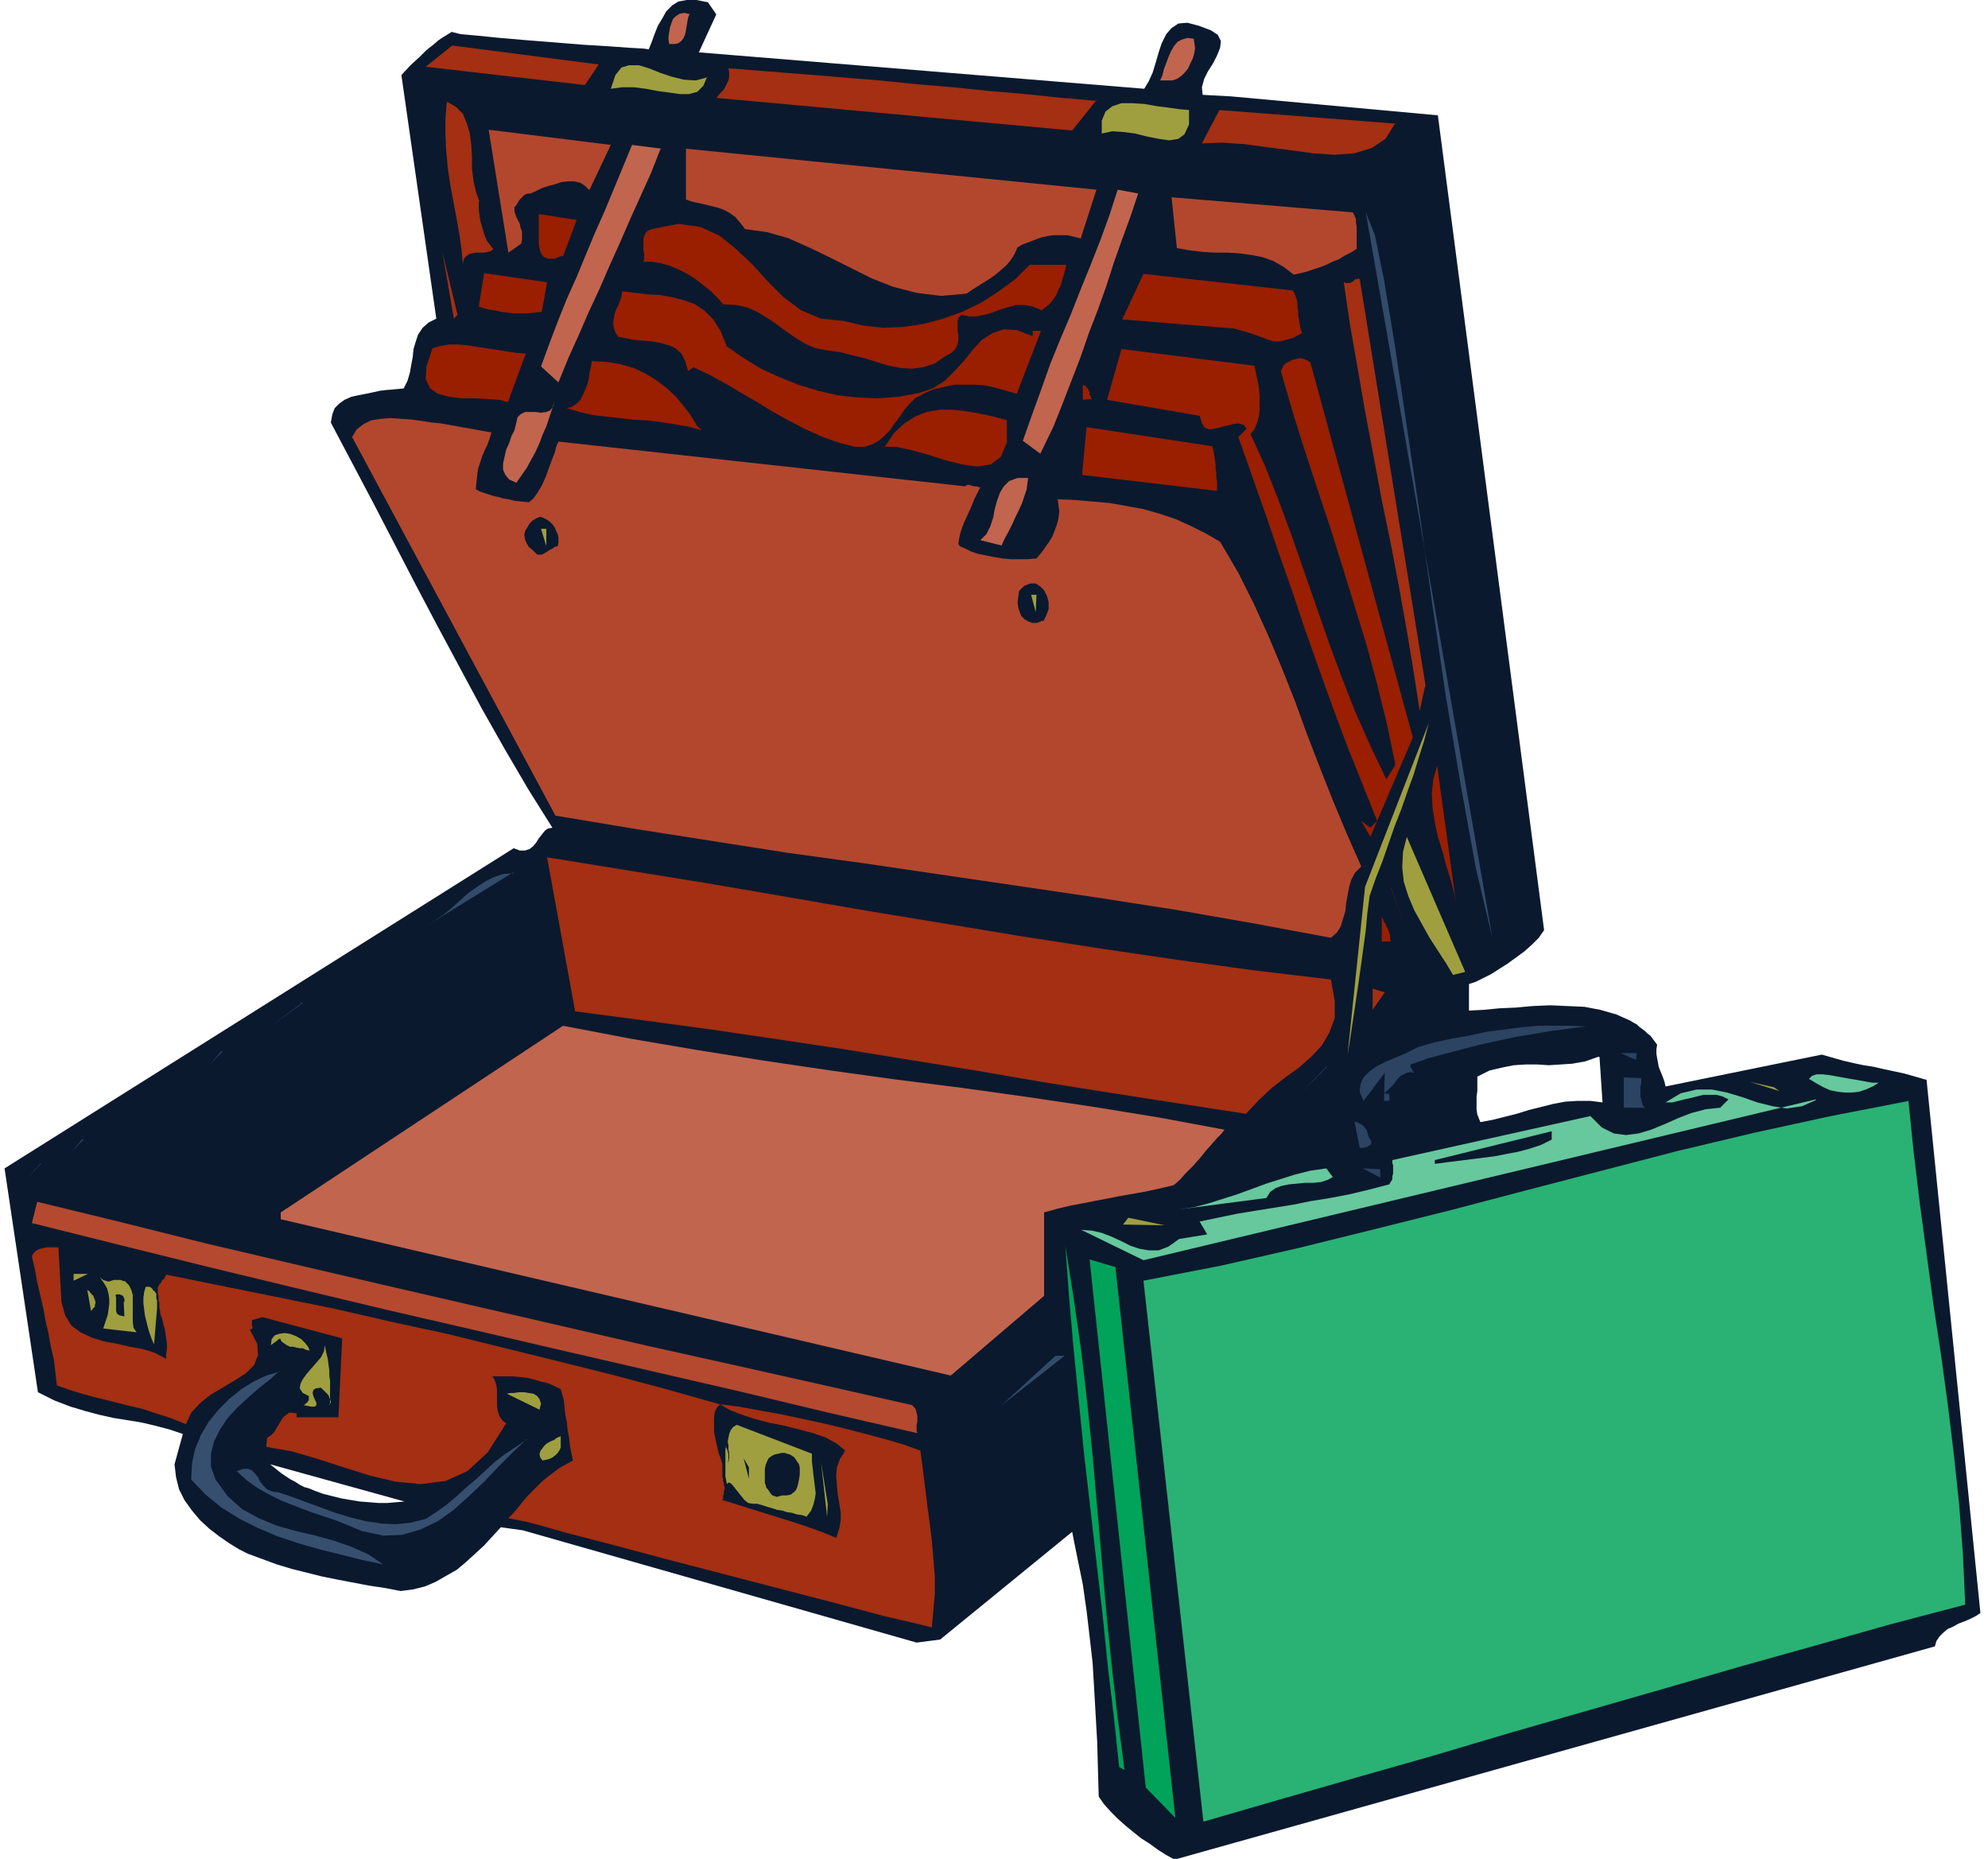
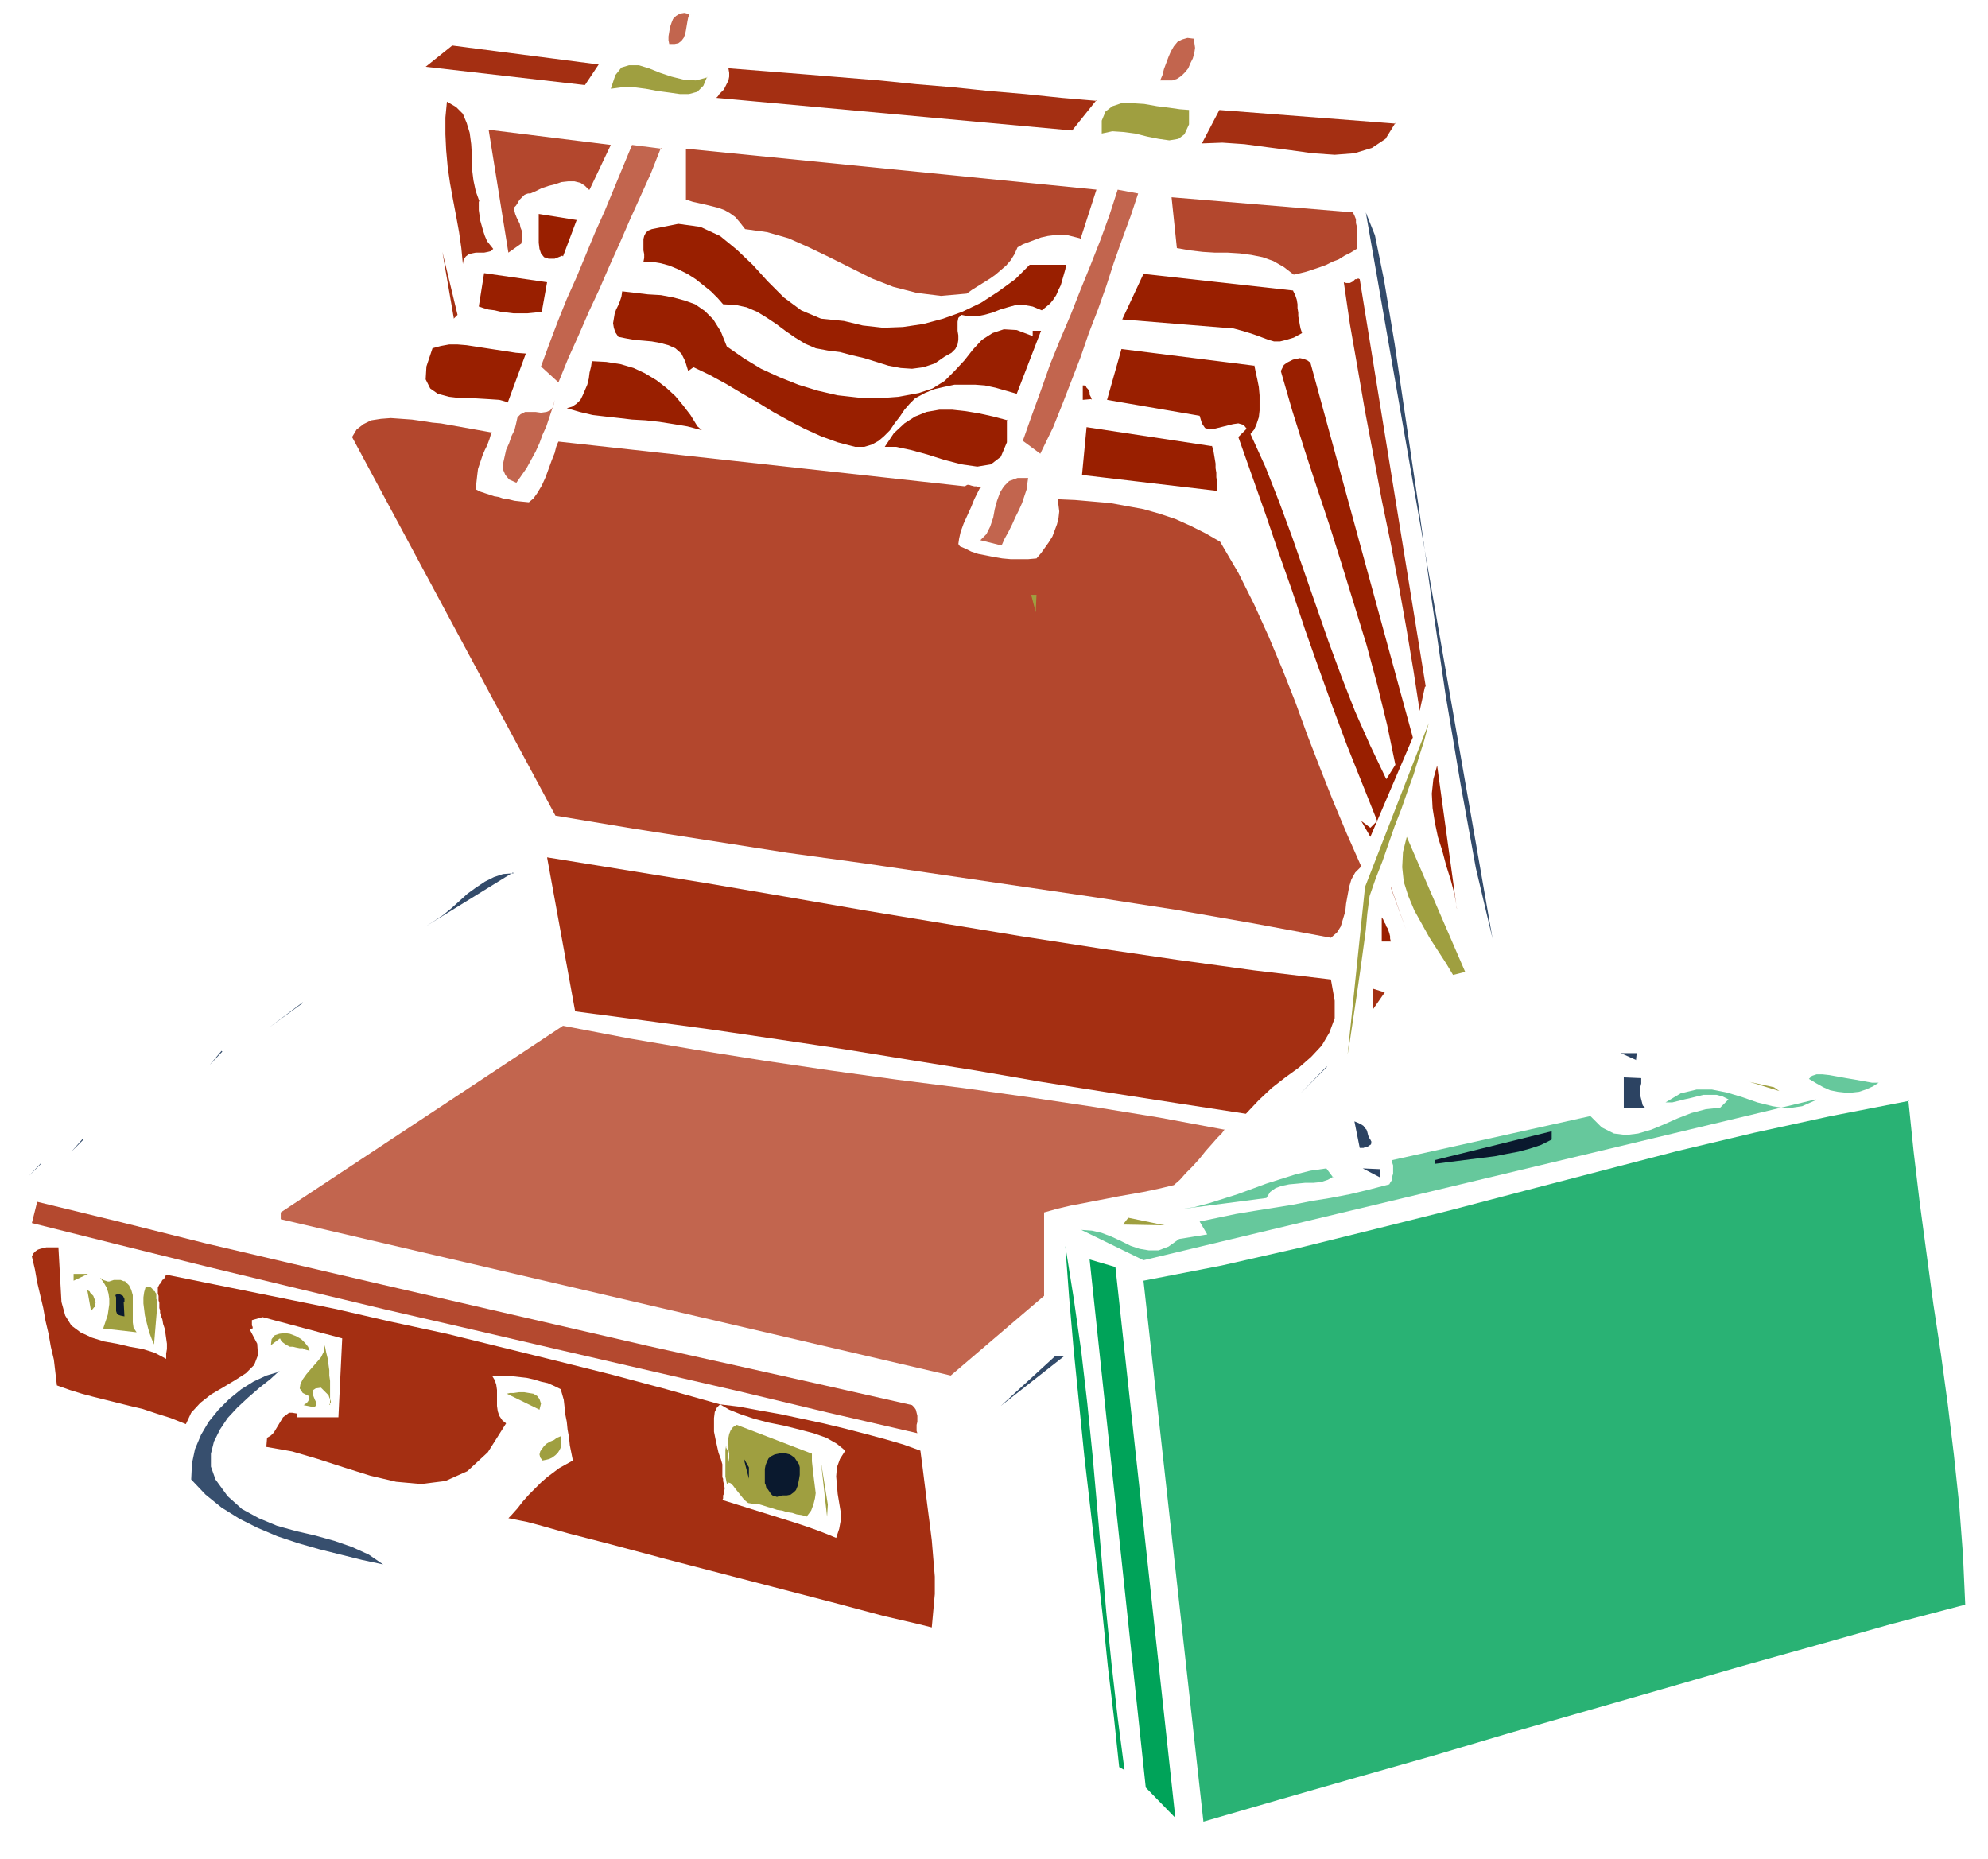
<svg xmlns="http://www.w3.org/2000/svg" width="349.333" height="326.667" fill-rule="evenodd" stroke-linecap="round" preserveAspectRatio="none" viewBox="0 0 2620 2450">
  <style>.pen1{stroke:none}.brush2{fill:#0a192e}.brush3{fill:#c2654e}.brush4{fill:#a42f12}.brush5{fill:#9f9f40}.brush6{fill:#b3472d}.brush7{fill:#334b6a}.brush8{fill:#991f00}.brush9{fill:#2c4362}.brush10{fill:#66c89c}.brush14{fill:#374f6e}</style>
-   <path fill-rule="nonzero" d="m2538 1423-14-4-14-4-14-3-14-3-13-3-13-2-14-3-13-3-14-4-14-4-206 42-1-5-2-6-2-5-2-5-2-5-1-6-1-5-1-6v-6l1-6-3-4-3-4-3-4-4-3-3-3-4-3-4-3-3-3-4-2-5-3-42 48h2l4 60-16-2h-17l-16 1-16 3-16 4-16 4-16 5-16 4-16 4-16 3-2-5-2-5-1-6v-18l1-7v-19l16-8 17-4 15-3 16-1h15l15 1 16-1 15-1 17-3 17-6 42-48-18-8-21-6-21-4-23-1-22-1-23 1-22 2-22 1-21 2-19 1v-35l9-3 10-5 10-5 11-7 11-7 11-8 11-8 10-9 9-9 7-10-140-1074-273-25-37-2-1-10 3-11 5-10 7-11 5-10 4-10 1-9-4-8-9-6-16-6-15-4-12 1-9 6-7 8-6 12-4 12-4 14-4 13-5 11-6 10-587-48 23-50-11-16-15-3h-13l-11 2-8 5-8 8-5 9-6 10-4 10-4 11-4 10-7-1-18-1-28-2-33-2-37-3-38-3-35-3-30-3-22-2-12-3-1 1-2 1-3 2-5 3-6 4-7 6-9 7-9 9-12 11-12 13 46 321-10 5-8 7-6 9-3 9-3 10-1 10-2 11-2 11-3 10-5 10-22 2-9 1-9 2-10 2-10 2-9 2-9 4-7 5-6 6-3 8-2 11 28 53 28 53 28 54 28 54 29 55 29 54 29 54 30 53 31 53 32 51-6 1-4 3-4 5-4 5-3 5-4 5-5 4-6 2h-7l-8-3L6 1540l44 295 22 11 21 8 20 6 19 5 18 4 19 3 18 3 17 4 19 5 18 6-11 40 2 17 4 16 7 14 10 14 11 13 12 11 13 10 13 9 13 8 12 6 88-83-7-3-7-2-6-3-6-4-6-3-6-4-6-4-5-4-5-4-5-4 177 49-11 1-12 1h-11l-12-1-13-1-12-2-12-2-12-3-12-3-11-4-88 83 19 7 19 7 20 6 20 5 20 5 20 4 21 4 21 4 20 3 21 4 16-2 16-4 14-6 14-8 14-8 12-10 12-11 12-11 11-12 11-12 29 4 519 148 31-4 174-142 7 35 7 34 5 35 4 34 4 35 2 34 2 35 2 35 1 36 1 36 7 10 9 10 9 9 10 9 11 9 10 8 11 7 11 8 11 7 11 6 1002-281 2-7 4-6 5-5 6-5 7-3 7-4 8-3 7-3 8-4 6-4-71-703z" class="pen1 brush2" />
  <path fill-rule="nonzero" d="m909 18-2 5-1 5-1 6-1 6-1 5-2 5-3 4-4 3-5 1h-7l-1-5v-5l1-6 1-6 2-6 2-5 4-4 5-3 6-1 8 2zm664 32 1 6 1 7-1 7-2 7-3 6-3 7-4 5-5 5-6 4-6 2h-16l3-7 2-8 3-8 3-8 3-7 4-7 5-6 6-3 7-2 8 1z" class="pen1 brush3" />
  <path fill-rule="nonzero" d="M770 112 561 88l35-28 193 25-18 27z" class="pen1 brush4" />
  <path fill-rule="nonzero" d="m932 101-5 12-8 8-11 3h-12l-14-2-15-2-16-3-16-2h-15l-15 2 6-18 8-10 10-3h13l13 4 15 6 15 5 16 4 16 1 15-4z" class="pen1 brush5" />
  <path fill-rule="nonzero" d="m1445 132-32 40-469-43 2-2 2-3 3-3 3-3 2-4 2-4 2-4 1-5v-5l-1-6 51 4 50 4 49 4 49 4 49 5 48 4 48 5 47 4 48 5 47 4zM631 265v12l1 7 1 7 2 7 2 7 2 6 3 7 4 5 4 5-3 3-4 1-5 1h-11l-5 1-4 1-4 3-3 4-1 6-2-21-3-21-4-22-4-21-4-22-3-21-2-22-1-21v-22l2-21 12 7 9 9 5 12 4 13 2 15 1 16v16l2 16 3 14 5 14z" class="pen1 brush4" />
  <path fill-rule="nonzero" d="M1567 145v19l-6 13-8 6-12 2-14-2-15-3-16-4-15-2-15-1-14 3v-17l5-12 9-7 12-4h14l16 1 17 3 16 2 14 2 13 1z" class="pen1 brush5" />
  <path fill-rule="nonzero" d="m1839 162-13 21-18 12-23 7-26 2-29-2-29-4-31-4-30-4-29-2-27 1 23-44 233 18z" class="pen1 brush4" />
  <path fill-rule="nonzero" d="m776 250-5-5-6-4-8-2h-8l-9 1-9 3-8 2-9 3-8 4-7 3h-3l-3 1-2 1-2 2-2 2-2 2-2 3-1 2-2 3-2 2v5l1 4 2 5 2 4 2 4 1 5 2 5v10l-1 6-17 12-26-162 161 20-28 59z" class="pen1 brush6" />
  <path fill-rule="nonzero" d="m871 195-13 33-14 31-14 31-13 30-14 31-13 30-14 30-13 30-14 31-13 32-23-21 11-30 11-29 12-30 13-29 12-29 12-29 13-29 12-29 12-29 12-29 39 5z" class="pen1 brush3" />
  <path fill-rule="nonzero" d="m1423 314-8-2-8-2h-18l-8 1-9 2-8 3-8 3-8 3-7 4-4 9-5 8-6 7-7 6-7 6-7 5-8 5-8 5-8 5-7 5-34 3-32-4-31-8-28-11-28-14-28-14-27-13-27-12-28-8-29-4-7-9-6-7-7-5-7-4-8-3-8-2-8-2-9-2-9-2-9-3v-67l541 54-21 65z" class="pen1 brush6" />
  <path fill-rule="nonzero" d="m598 125 1184 107L598 125z" class="pen1 brush7" />
  <path fill-rule="nonzero" d="m1500 255-10 30-11 30-11 31-10 31-11 31-12 31-11 32-12 31-12 31-12 30-17 35-23-17 12-34 12-33 12-34 13-32 14-33 13-33 13-32 13-33 12-33 11-34 27 5z" class="pen1 brush3" />
  <path fill-rule="nonzero" d="m1783 280 2 4 2 5v5l1 4v30l-8 5-8 4-8 5-8 3-8 4-8 3-9 3-9 3-8 2-9 2-13-10-14-8-14-5-15-3-15-2-16-1h-17l-16-1-17-2-17-3-7-67 240 20z" class="pen1 brush6" />
  <path fill-rule="nonzero" d="m1967 1237-22-93-20-110-20-119-18-123-17-122-17-115-15-102-14-84-12-59-12-30 167 957z" class="pen1 brush7" />
  <path fill-rule="nonzero" d="m741 337-10 4h-8l-6-2-4-5-2-6-1-8v-38l50 8-18 48zm371 86 25 6 27 3 26-1 27-4 26-7 25-9 25-12 23-15 22-16 19-19h48l-1 6-2 7-2 7-2 7-3 6-3 7-4 6-4 5-6 5-5 4-12-5-11-2h-11l-11 3-10 3-10 4-11 3-10 2h-10l-10-2-4 4-1 5v12l1 6v6l-1 6-3 6-5 5-9 5-13 9-15 5-15 2-15-1-16-3-16-5-16-5-17-4-15-4-16-2-16-3-14-6-13-8-13-9-12-9-12-8-13-8-14-6-14-3-17-1-7-8-9-9-10-8-10-8-11-7-12-6-12-5-11-3-12-2h-11l1-5v-5l-1-5v-15l1-4 2-4 3-3 5-2 35-7 29 4 26 12 22 18 21 20 20 22 21 21 23 17 26 11 30 3z" class="pen1 brush8" />
  <path fill-rule="nonzero" d="m598 419-15-87 20 83-5 5z" class="pen1 brush4" />
  <path fill-rule="nonzero" d="m1704 383 3 6 2 6 1 6v5l1 6v5l1 5 1 6 1 5 2 6-11 6-10 3-8 2h-8l-7-2-8-3-8-3-9-3-10-3-11-3-147-12 28-60 198 22zm-991 28-8 1-10 1h-18l-8-1-9-1-8-2-8-1-7-2-6-2 7-44 83 12-7 39z" class="pen1 brush8" />
  <path fill-rule="nonzero" d="m1878 905-7 32-8-52-9-54-10-56-11-58-12-58-11-59-11-58-10-58-10-57-8-55 3 1h5l2-1 2-1 2-2 1-1h2l2-1 2 1 87 537z" class="pen1 brush4" />
  <path fill-rule="nonzero" d="m957 456 23 16 23 14 24 11 25 10 26 8 26 6 27 3 26 1 27-2 27-5 18-6 16-10 13-13 13-14 11-14 12-13 14-9 15-5 17 1 21 8v-7h11l-32 83-14-4-14-4-14-3-13-1h-27l-14 3-13 3-12 5-13 7-7 7-7 8-6 9-7 9-6 9-8 8-7 6-9 5-10 3h-12l-23-6-22-8-22-10-21-11-20-11-21-13-21-12-20-12-22-12-21-10-7 5-4-13-5-10-8-7-9-4-11-3-11-2-11-1-12-1-11-2-10-2-4-6-2-6-1-6 1-6 1-6 2-6 3-6 2-5 2-6 1-7 17 2 17 2 17 1 16 3 15 4 14 5 13 9 11 11 10 16 8 20zm-288 74-11-3-15-1-17-1h-17l-17-2-15-4-10-7-6-12 1-17 8-24 11-3 11-2h11l12 1 13 2 13 2 13 2 13 2 13 2 13 1-24 65zm984-49 2 10 2 9 2 10 1 11v20l-1 9-3 9-3 7-5 6 20 44 18 46 17 46 16 46 16 46 16 46 17 46 18 46 20 45 21 44 12-19-11-53-13-53-14-52-16-52-16-52-16-51-17-51-17-52-16-51-15-52 2-4 2-4 4-3 4-2 4-2 5-1 4-1 5 1 5 2 4 3 135 494-56 131-12-21 12 9 9-9-20-50-20-50-19-51-18-50-18-51-17-51-18-51-17-50-18-51-18-51 11-11-4-5-7-2-7 1-8 2-8 2-8 2-7 1-6-2-4-6-3-10-122-21 19-67 175 22zm-736 79 8 7-19-5-18-3-19-3-18-2-18-1-17-2-18-2-17-2-17-4-17-5 7-2 6-4 5-5 3-6 3-7 3-7 2-8 1-8 2-8 1-7 19 1 19 3 17 5 15 7 15 9 13 10 12 11 10 12 10 13 8 13zm521-34-11 1v-19h2l2 1 1 2 2 2 1 2 1 2v3l1 2 1 2 1 3z" class="pen1 brush8" />
  <path fill-rule="nonzero" d="m680 636-9-4-5-6-3-7v-8l2-9 2-9 4-9 3-9 4-8 2-8 2-9 4-4 6-3h14l7 1 7-1 5-2 4-5 2-9-3 11-4 12-4 12-5 11-4 11-5 11-6 11-6 11-7 10-7 10z" class="pen1 brush3" />
  <path fill-rule="nonzero" d="M1327 553v30l-8 19-13 10-18 3-21-3-23-6-22-7-22-6-19-4h-15l12-18 14-13 14-9 15-6 17-3h17l18 2 18 3 18 4 19 5z" class="pen1 brush8" />
  <path fill-rule="nonzero" d="m648 569-3 10-3 8-3 6-3 7-2 6-2 6-2 6-1 8-1 9-1 10 6 3 6 2 6 2 6 2 6 1 6 2 7 1 8 2 9 1 10 1 6-5 5-7 6-10 5-11 4-11 4-11 4-10 2-8 2-5 1-2 536 59 1-1 2-1h2l3 1 4 1h3l3 1 2 1h1l-1-1-1 2-3 6-4 8-4 10-5 11-5 11-4 11-2 9-1 7 2 3 7 3 8 4 9 3 10 2 10 2 12 2 11 1h23l11-1 6-7 5-7 5-7 5-8 3-8 3-8 2-8 1-9-1-8-1-8 23 1 23 2 23 2 22 4 22 4 21 6 21 7 20 9 20 10 19 11 24 41 21 42 19 42 18 43 17 43 16 44 17 44 17 43 18 43 19 43-8 8-5 9-3 10-2 11-2 11-1 10-3 10-3 10-5 8-8 7-102-19-103-18-103-16-102-15-102-15-102-15-102-14-102-16-102-16-102-17-268-499 6-10 9-7 10-5 13-2 13-1 14 1 14 1 14 2 13 2 11 1 67 12z" class="pen1 brush6" />
  <path fill-rule="nonzero" d="m1597 587 2 6 1 6 1 6 1 6v6l1 6v6l1 6v12l-178-21 6-63 165 25z" class="pen1 brush8" />
  <path fill-rule="nonzero" d="m1320 719-28-7 8-8 5-10 4-12 2-11 3-11 4-11 5-8 7-7 11-4h14l-1 7-1 8-3 9-3 9-4 9-5 10-4 9-5 10-5 9-4 9z" class="pen1 brush3" />
-   <path fill-rule="nonzero" d="m734 720-3 1-3 2-4 2-3 2-3 2-4 2h-6l-3-3-3-3-5-4-3-5-2-5-1-6 1-5 3-5 3-5 4-4 5-3 5-2 5 2 4 2 4 3 3 3 3 4 2 5 2 4 1 5v6l-1 5zm640 98-7 3h-7l-5-2-5-3-4-4-2-5-2-6-1-7 1-7 1-8 7-7 8-3h7l6 4 5 5 4 8 2 8v9l-3 8-4 8z" class="pen1 brush2" />
  <path fill-rule="nonzero" d="m1365 807-6-23h7l-1 23zm440 374-3 23-2 22-3 22-3 22-3 21-3 21-3 20-3 20-3 20-3 18 23-221 84-216-6 23-7 22-7 23-8 22-8 23-9 23-8 23-8 23-9 23-8 23z" class="pen1 brush5" />
  <path fill-rule="nonzero" d="m1920 1197-3-18-5-19-6-19-5-19-6-19-4-19-3-19-1-19 2-19 5-18 26 189z" class="pen1 brush8" />
  <path fill-rule="nonzero" d="m1915 1285-9-15-11-17-11-17-10-18-10-18-8-19-6-19-2-19 1-20 5-20 77 178-16 4z" class="pen1 brush5" />
  <path fill-rule="nonzero" d="m1754 1291 5 28v23l-7 19-10 17-14 15-16 14-18 13-18 14-17 16-17 18-91-14-90-14-88-14-87-15-87-14-86-14-87-13-88-13-89-12-91-12-37-203 105 17 105 17 105 18 104 18 103 17 103 17 103 16 102 15 102 14 101 12z" class="pen1 brush4" />
  <path fill-rule="nonzero" d="m676 1150-115 71 11-7 12-8 11-9 10-9 11-10 11-8 12-8 12-6 12-4 14-1z" class="pen1 brush7" />
  <path fill-rule="nonzero" d="m1833 1169 20 56-20-55zm-1 72h-11v-32l2 3 1 3 2 3 1 3 2 3 1 3 1 3 1 4v3l1 4z" class="pen1 brush8" />
  <path fill-rule="nonzero" d="m549 1228-78 48 78-48zm-90 55-37 27 37-27z" class="pen1 brush7" />
  <path fill-rule="nonzero" d="M1809 1330v-27l16 5-16 23z" class="pen1 brush4" />
  <path fill-rule="nonzero" d="m399 1321-44 33 44-32z" class="pen1 brush7" />
-   <path fill-rule="nonzero" d="m2090 1353-24 3-23 3-23 4-24 4-23 5-23 5-23 6-23 6-22 6-23 8v4l1 1 1 1v1l1 2 1 1 1 1-5-1-5 1-4 2-4 2-4 4-3 4-3 4-4 4-4 4-4 3 7 1v9h-7l1-37-28 37-5-12 1-10 4-9 8-8 10-7 12-6 12-5 12-5 10-5 8-4 21-6 23-5 23-4 23-5 23-3 23-3 22-2h43l20 1z" class="pen1 brush9" />
  <path fill-rule="nonzero" d="m1614 1488-1 2-3 4-6 6-7 8-8 9-8 10-9 10-9 9-8 9-8 7-21 5-19 4-17 3-17 3-15 3-16 3-15 3-16 3-17 4-18 5v110l-123 105-883-206v-9l372-246 89 17 88 15 88 14 88 13 87 12 87 11 86 12 87 13 86 14 86 16z" class="pen1 brush3" />
  <path fill-rule="nonzero" d="m2156 1397-20-9h21l-1 10z" class="pen1 brush9" />
  <path fill-rule="nonzero" d="m292 1385-16 19 17-18zm1456 21-34 35 35-35z" class="pen1 brush7" />
  <path fill-rule="nonzero" d="m2476 1427-8 5-9 4-9 3-9 1h-10l-9-1-10-2-9-4-9-5-10-6 4-4 6-2h8l9 1 11 2 11 2 12 2 11 2 11 2h10z" class="pen1 brush10" />
  <path fill-rule="nonzero" d="M2163 1420v8l-1 4v13l1 4 1 4 1 4 3 3h-28v-40l23 1z" class="pen1 brush9" />
  <path fill-rule="nonzero" d="m2345 1438-39-12 32 7 7 5z" class="pen1 brush5" />
  <path fill-rule="nonzero" d="m2393 1449-886 212-82-40 14 1 13 3 13 5 13 6 12 6 12 4 12 2h13l13-5 14-10 37-6-10-17 24-5 24-5 24-4 25-4 25-4 25-5 25-4 26-5 25-6 27-7 1-2 2-3 1-2v-4l1-3v-11l-1-3v-4l261-58 15 15 16 8 16 2 16-2 17-5 17-7 18-8 18-7 19-5 19-2 11-11-8-4-8-2h-17l-8 2-8 2-9 2-8 2-8 2h-9l20-12 21-5h20l20 4 20 6 20 7 20 5 19 3 20-3 18-8z" class="pen1 brush10" />
  <path fill-rule="nonzero" d="m2515 1450 7 68 8 67 9 67 9 67 10 66 9 66 8 66 7 66 5 66 3 66-99 26-99 28-100 28-100 29-101 29-101 29-101 30-102 29-101 29-100 29-79-713 103-20 101-23 101-25 100-25 99-26 100-26 100-26 101-24 101-22 103-20z" class="pen1" style="fill:#29b274" />
  <path fill-rule="nonzero" d="m172 1463-46 32 46-32z" class="pen1 brush7" />
  <path fill-rule="nonzero" d="M1807 1505v3l-1 1-2 1-1 1-2 1h-2l-2 1h-5l-7-35 5 2 4 2 3 2 2 3 2 2 1 3 1 4 1 3 2 3 2 4z" class="pen1 brush9" />
  <path fill-rule="nonzero" d="m2045 1502-14 7-15 5-15 4-16 3-15 3-16 2-16 2-16 2-16 2-15 2v-5l154-38v12z" class="pen1 brush2" />
  <path fill-rule="nonzero" d="m109 1501-15 17 16-16z" class="pen1 brush7" />
  <path fill-rule="nonzero" d="m1757 1551-7 4-9 3-10 1h-11l-10 1-11 1-10 2-8 3-7 5-5 8-115 15 20-3 19-5 19-6 19-6 19-7 19-7 19-6 19-6 20-5 21-3 9 12z" class="pen1 brush10" />
  <path fill-rule="nonzero" d="m1819 1552-23-12 23 1v11z" class="pen1 brush9" />
  <path fill-rule="nonzero" d="m54 1533-16 17 16-16z" class="pen1 brush7" />
  <path fill-rule="nonzero" d="m1202 1852 3 3 2 3 1 4 1 4v8l-1 4v8l1 3-117-27-117-28-117-27-117-27-116-27-117-27-117-28-116-28-117-29-116-29 7-28 111 27 112 28 115 27 116 27 117 27 117 27 117 27 117 26 116 26 115 26z" class="pen1" style="fill:#b4492f" />
  <path fill-rule="nonzero" d="m1480 1614 7-9 48 10-55-1z" class="pen1 brush5" />
  <path fill-rule="nonzero" d="m1482 2333-7-4-7-66-8-67-7-69-8-69-8-70-8-69-7-70-7-70-6-69-5-68 11 69 10 70 8 69 7 69 6 68 6 69 6 69 7 69 8 70 9 69zm66 62-38-39-74-696 34 10 79 726z" class="pen1" style="fill:#00a359" />
  <path fill-rule="nonzero" d="M97 1688v-9h19l-19 9zm67 0 6 6 3 6 2 7v36l1 7 4 6-44-5 2-6 2-6 2-6 1-7 1-7v-7l-1-7-2-7-4-7-5-7 4 3 3 1 3 1h2l3-1 3-1h9l5 2zm-40 35-4 5-5-28 1 1 2 1 1 2 2 2 2 2 1 3 1 2 1 4-1 3v3z" class="pen1 brush5" />
  <path fill-rule="nonzero" d="m163 1716 1 19-5-1-3-1-2-2-1-3v-18l-1-3 2-1h4l2 1 2 1 1 2 1 2v4z" class="pen1 brush2" />
  <path fill-rule="nonzero" d="m407 1780-4-1-4-2h-4l-5-1-4-1h-4l-4-2-3-2-4-3-2-4-12 9 1-8 4-5 6-2 7-1 7 1 8 3 7 4 5 5 4 5 2 5zm27 71 2-2v-2l-1-3-1-2-1-3-2-2-2-2-2-2-2-2-2-2-7 1-3 2-1 4 1 4 2 5 2 4v3l-2 2h-5l-10-2 2-1 1-1 1-1h1v-1l1-1 1-2v-5l-8-4-4-6 1-6 3-6 5-7 6-7 7-8 6-7 4-8 1-8 2 10 2 8 1 8 1 7v7l1 7v32z" class="pen1 brush5" />
  <path fill-rule="nonzero" d="m1319 1853 72-66h12l-84 66z" class="pen1 brush7" />
-   <path fill-rule="nonzero" d="m368 1807-12 11-14 11-15 13-14 13-13 14-10 15-8 16-4 16v17l6 17 16 22 19 17 22 12 24 10 25 7 26 6 25 7 23 8 22 10 19 13-28-6-28-7-28-7-28-8-27-9-26-11-24-12-24-15-21-17-19-20 1-21 4-19 8-19 10-17 13-16 14-14 16-13 16-10 17-8 17-5z" class="pen1 brush14" />
+   <path fill-rule="nonzero" d="m368 1807-12 11-14 11-15 13-14 13-13 14-10 15-8 16-4 16v17l6 17 16 22 19 17 22 12 24 10 25 7 26 6 25 7 23 8 22 10 19 13-28-6-28-7-28-7-28-8-27-9-26-11-24-12-24-15-21-17-19-20 1-21 4-19 8-19 10-17 13-16 14-14 16-13 16-10 17-8 17-5" class="pen1 brush14" />
  <path fill-rule="nonzero" d="m711 1858-43-21 4-1h5l7-1h7l6 1 6 1 5 3 3 4 2 6-2 8z" class="pen1 brush5" />
  <path fill-rule="nonzero" d="m960 1855 28 5-28-5z" class="pen1 brush4" />
  <path fill-rule="nonzero" d="m715 1925-3-4-1-4 1-4 2-3 3-4 3-3 5-3 5-2 4-3 5-2v15l-2 4-2 3-3 3-4 3-4 2-4 1-5 1z" class="pen1 brush5" />
-   <path fill-rule="nonzero" d="m694 1897-18 17-19 19-19 20-20 19-20 18-21 15-23 11-24 7-25 1-28-6-17-7-17-7-18-6-18-6-18-7-18-7-16-8-16-9-14-10-13-12 9-3h6l5 2 4 4 4 5 3 6 4 5 5 5 7 3 8 1 18 6 19 7 19 7 19 7 20 6 20 5 20 3 19 1 20-2 20-5 14-9 14-10 13-11 12-11 13-11 12-11 13-12 13-10 15-10 15-10z" class="pen1 brush14" />
  <path fill-rule="nonzero" d="m1196 1935-4 5v-23l2 1 1 2 1 1 1 2v12z" class="pen1 brush2" />
  <path fill-rule="nonzero" d="m1090 1999-8-72 9 56-1 16z" class="pen1 brush5" />
  <path fill-rule="nonzero" d="m1196 1983 1-20 4 16-4 4zm4 55-4-27 5 12v16zm7 44-6-16h7l-1 17z" class="pen1 brush2" />
  <path fill-rule="nonzero" d="m1251 2078 5 39-5-39z" class="pen1 brush7" />
  <path fill-rule="nonzero" d="M207 1723v1-10l-1-2v-7l-1-1-1-2-2-1-1-2-1-1-1-1-2-1h-5l-2 7-1 7v8l1 8 1 8 2 8 2 8 2 7 3 8 3 7 4-48zm752 203 1-1v-9l-1-2v-2l-1-2-1-2v-3l-1 6v35l1 5 1 5 2-2 3 1 3 3 3 4 4 5 4 5 4 5 5 4 6 1h6l7 2 6 2 7 2 6 2 7 1 6 2 7 1 6 2 7 1 6 2 6-8 3-8 2-8 1-7-1-8-1-8-1-8-1-9-1-9v-10l-99-38-5 3-3 4-2 5-1 5-1 5 1 5v6l1 5v6l-1 5z" class="pen1 brush5" />
  <path fill-rule="nonzero" d="m1213 1912-22-8-24-7-26-7-27-7-29-7-28-6-28-6-28-5-27-5-25-3 12 7 15 6 18 6 19 5 20 4 20 5 19 5 17 6 14 8 11 9-7 11-4 11-1 12 1 11 1 12 2 12 2 12v11l-2 11-4 12-12-5-13-5-14-5-15-5-16-5-16-5-16-5-16-5-16-5-16-5 1-2v-4l1-2v-4l1-2v-2l-1-5-1-4v-3l-1-2v-17l-2-7-3-8-2-9-2-9-2-10v-18l1-8 3-6 4-4-71-20-71-19-72-18-73-18-73-18-74-16-74-17-74-15-74-15-74-15-1 2-1 2-1 2-2 1-1 2-1 2-2 2-1 2-1 2v8l1 3v6l1 3v7l1 3v3l1 4 2 5 1 6 2 6 1 6 1 7 1 7v7l-1 6v7l-15-8-16-5-17-3-17-4-17-3-16-5-15-7-12-9-8-13-5-18-4-72H61l-4 1-4 1-3 1-3 2-3 3-2 4 4 17 3 17 4 17 4 17 3 17 4 17 3 17 4 17 2 17 2 17 17 6 16 5 15 4 16 4 16 4 16 4 17 4 18 6 19 6 20 8 7-15 12-13 14-11 17-10 15-9 14-9 11-11 5-13-1-15-10-19h2l1-1h1v-2l-1-2v-7l14-4 105 28-5 104h-55v-5l-6-1h-4l-4 3-4 3-3 5-3 5-3 5-3 5-4 4-5 3-1 12 34 6 34 10 34 11 35 11 34 8 33 3 32-4 29-13 27-25 24-38-5-4-4-6-2-6-1-7v-21l-1-7-2-6-3-5h27l9 1 9 1 9 2 10 3 9 2 9 4 8 4 2 7 2 7 1 9 1 10 2 10 1 10 2 11 1 10 2 10 2 10-9 5-9 5-8 6-8 6-8 7-8 8-8 8-8 9-7 9-8 9-4 4 25 5 15 4 39 11 58 15 71 19 77 20 77 20 73 19 60 16 43 10 20 5 2-22 2-22v-23l-2-24-2-24-3-24-3-23-3-24-3-24-3-23z" class="pen1 brush4" />
  <path fill-rule="nonzero" d="M1054 1934v10l-1 6-1 5-1 4-2 5-3 3-4 3-5 1h-6l-4 1-3 1-3-1-3-1-2-2-2-3-2-3-2-2-1-4-1-2v-19l1-5 2-5 2-4 4-3 4-2 5-1 4-1h4l3 1 4 1 3 2 3 2 2 3 2 3 2 3 1 4zm-67 15-7-27 7 12v16z" class="pen1 brush2" />
-   <path fill-rule="nonzero" d="m720 720-7-23h7v23z" class="pen1 brush5" />
</svg>